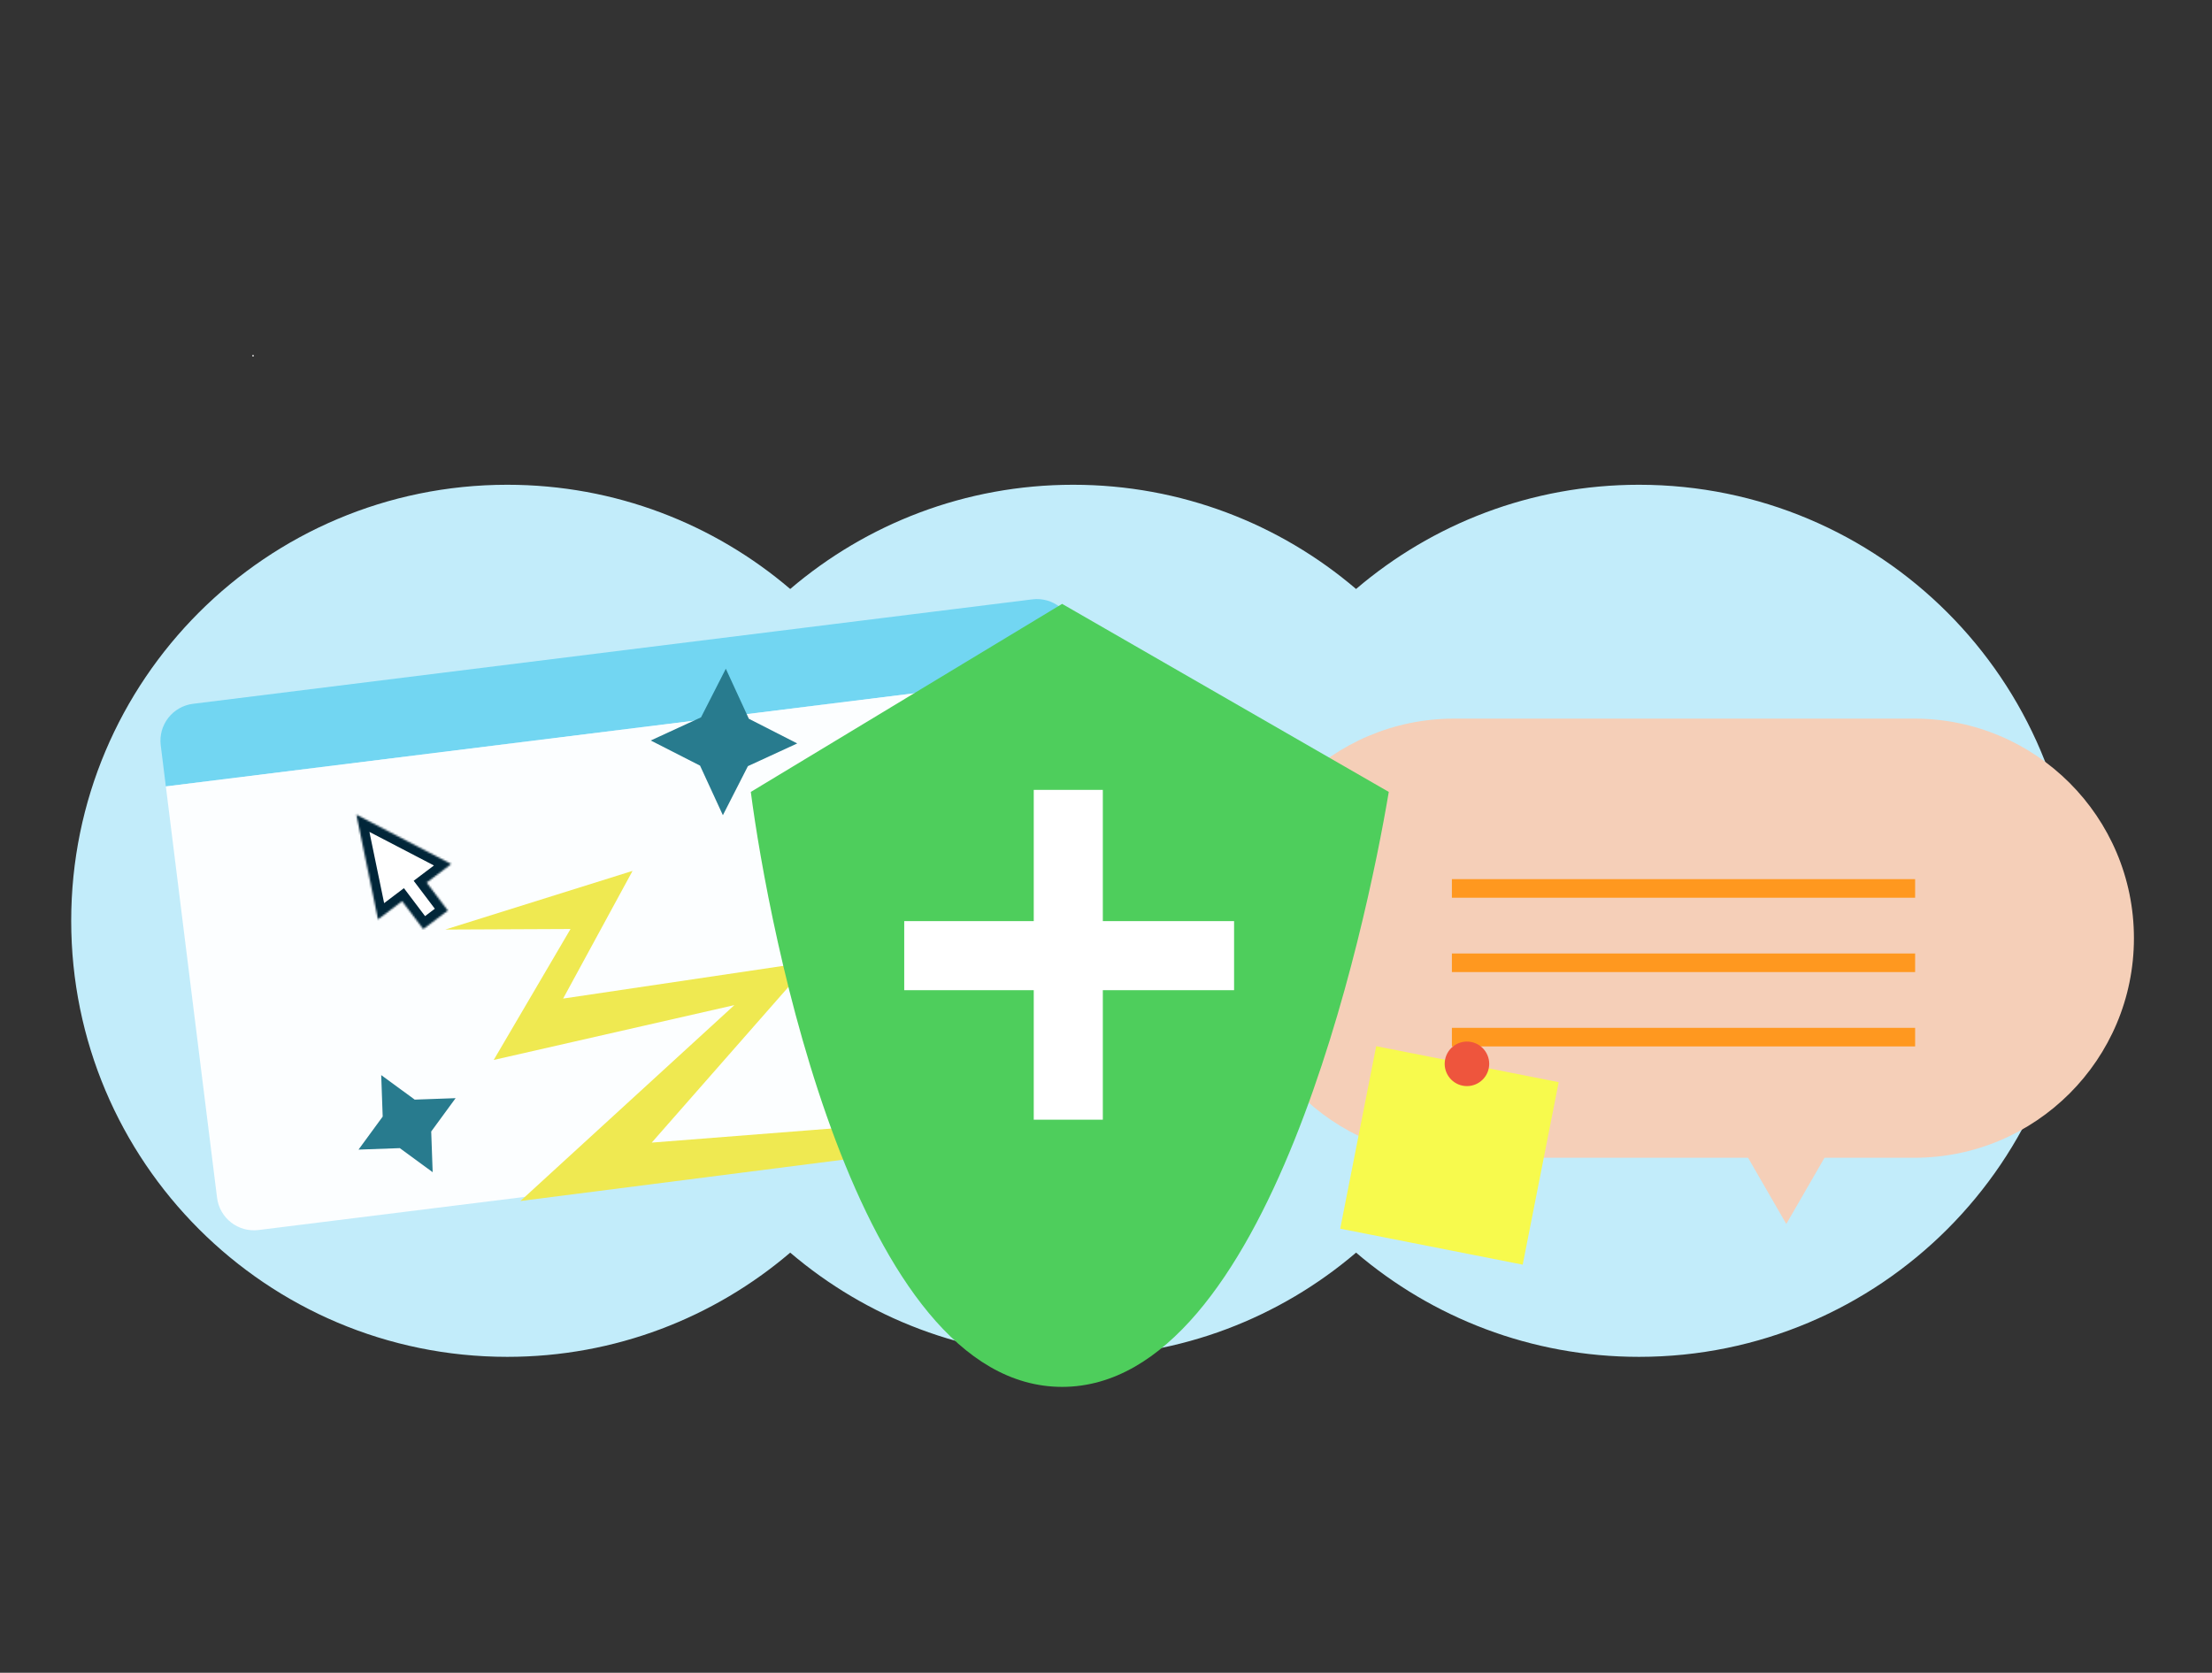
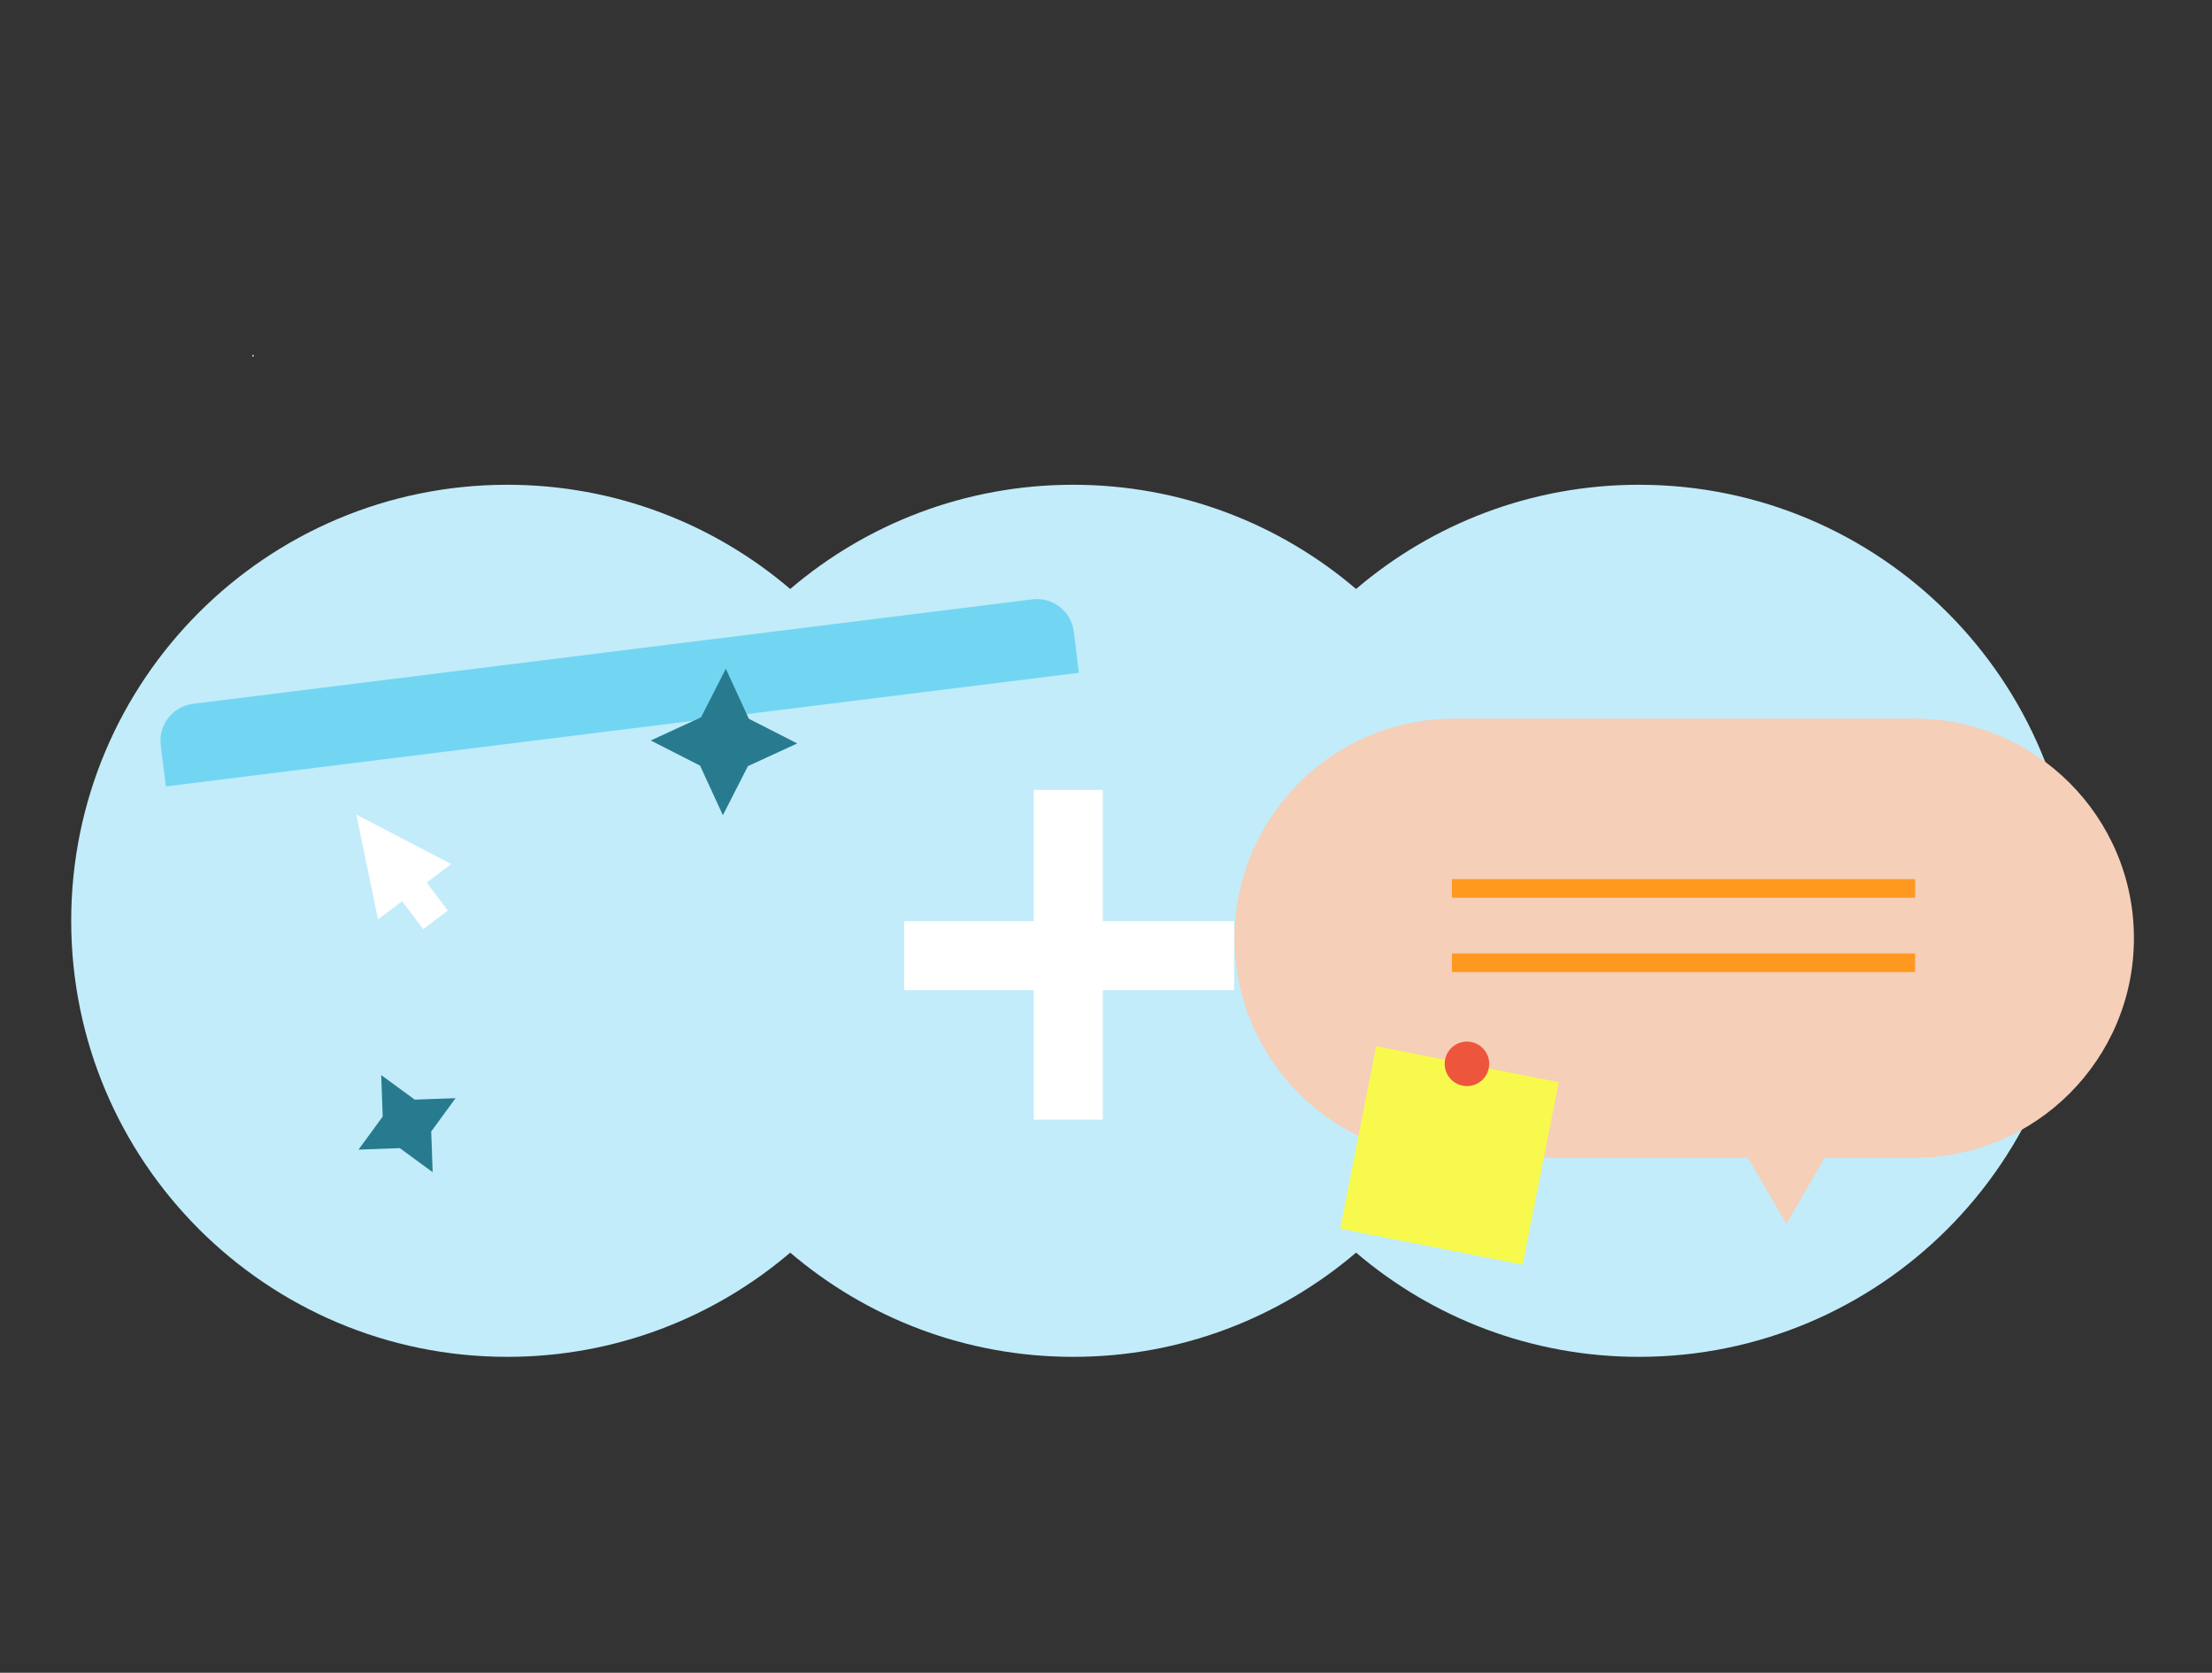
<svg xmlns="http://www.w3.org/2000/svg" width="1190" height="900" viewBox="0 0 1190 900" fill="none">
  <rect x="0" y="0" width="1190" height="900" fill="#333333" stroke="none" />
  <path fill-rule="evenodd" clip-rule="evenodd" d="M425.116 673.946C384.145 708.91 330.992 730.018 272.908 730.018C143.341 730.018 38.306 624.983 38.306 495.415C38.306 365.848 143.341 260.812 272.908 260.812C330.992 260.812 384.145 281.92 425.116 316.884C466.087 281.92 519.24 260.813 577.323 260.813C635.407 260.813 688.56 281.921 729.531 316.884C770.502 281.921 823.655 260.813 881.738 260.813C1011.31 260.813 1116.34 365.848 1116.34 495.415C1116.34 624.983 1011.31 730.018 881.738 730.018C823.655 730.018 770.502 708.91 729.531 673.946C688.56 708.91 635.407 730.018 577.323 730.018C519.24 730.018 466.087 708.91 425.116 673.946Z" fill="#C2ECFA" />
  <path fill-rule="evenodd" clip-rule="evenodd" d="M782.317 386.636C717.074 386.636 664.184 439.526 664.184 504.769C664.184 570.013 717.074 622.903 782.317 622.903H940.418L960.982 658.521L981.546 622.903H1029.87C1095.11 622.903 1148 570.013 1148 504.769C1148 439.526 1095.11 386.636 1029.87 386.636H782.317Z" fill="#F5CFB8" />
  <rect x="135.719" y="191" width="0.811" height="0.811" fill="#D9D9D9" />
  <line x1="781.079" y1="478" x2="1030.29" y2="478" stroke="#FF981F" stroke-width="10" />
  <line x1="781.079" y1="518" x2="1030.29" y2="518" stroke="#FF981F" stroke-width="10" />
-   <line x1="781.079" y1="558" x2="1030.29" y2="558" stroke="#FF981F" stroke-width="10" />
  <rect x="740.353" y="562.881" width="100.068" height="100.068" transform="rotate(11.151 740.353 562.881)" fill="#F7FA4D" />
  <circle cx="789.18" cy="572.37" r="11.977" transform="rotate(11.151 789.18 572.37)" fill="#EE553D" />
  <path d="M86.47 400.983C85.106 390.021 92.886 380.03 103.847 378.666L555.363 322.47C566.324 321.106 576.316 328.886 577.68 339.847L580.434 361.976L89.224 423.112L86.47 400.983Z" fill="#72D6F2" />
-   <path d="M607.977 583.269C609.341 594.23 601.561 604.222 590.6 605.586L139.084 661.781C128.122 663.146 118.131 655.366 116.767 644.405L89.225 423.112L580.435 361.976L607.977 583.269Z" fill="#FCFEFF" />
-   <path d="M279.962 646.17L454.126 623.875L464.625 615.449L474.973 608.081L460.313 606.156L350.618 614.746L436.035 517.479L302.95 537.255L340.297 468.556L239.517 500.131L306.923 499.832L265.6 570.283L395.072 540.778L279.962 646.17Z" fill="#EFE951" />
  <path fill-rule="evenodd" clip-rule="evenodd" d="M376.613 411.934L350.082 398.402L377.136 385.946L390.474 359.795L402.868 386.713L428.889 399.985L402.357 412.201L388.892 438.602L376.613 411.934Z" fill="#287B8E" />
  <mask id="path-13-inside-1_439_940" fill="white">
    <path fill-rule="evenodd" clip-rule="evenodd" d="M242.777 464.862L191.707 438.286L203.362 494.665L216.328 484.861L227.703 499.904L240.933 489.9L229.558 474.857L242.777 464.862Z" />
  </mask>
  <path fill-rule="evenodd" clip-rule="evenodd" d="M242.777 464.862L191.707 438.286L203.362 494.665L216.328 484.861L227.703 499.904L240.933 489.9L229.558 474.857L242.777 464.862Z" fill="white" />
-   <path d="M191.707 438.286L194.015 433.851L184.68 428.993L186.811 439.299L191.707 438.286ZM242.777 464.862L245.793 468.85L252.103 464.078L245.085 460.426L242.777 464.862ZM203.362 494.665L198.466 495.677L200.068 503.425L206.378 498.653L203.362 494.665ZM216.328 484.861L220.316 481.845L217.301 477.857L213.312 480.873L216.328 484.861ZM227.703 499.904L223.715 502.92L226.73 506.908L230.719 503.892L227.703 499.904ZM240.933 489.9L243.949 493.888L247.937 490.873L244.921 486.884L240.933 489.9ZM229.558 474.857L226.543 470.869L222.554 473.884L225.57 477.873L229.558 474.857ZM189.399 442.722L240.469 469.297L245.085 460.426L194.015 433.851L189.399 442.722ZM208.259 493.652L196.604 437.274L186.811 439.299L198.466 495.677L208.259 493.652ZM213.312 480.873L200.347 490.677L206.378 498.653L219.344 488.849L213.312 480.873ZM231.691 496.888L220.316 481.845L212.34 487.876L223.715 502.92L231.691 496.888ZM237.917 485.912L224.687 495.916L230.719 503.892L243.949 493.888L237.917 485.912ZM225.57 477.873L236.945 492.916L244.921 486.884L233.546 471.841L225.57 477.873ZM239.761 460.873L226.543 470.869L232.574 478.845L245.793 468.85L239.761 460.873Z" fill="#012639" mask="url(#path-13-inside-1_439_940)" />
  <path fill-rule="evenodd" clip-rule="evenodd" d="M223.106 591.623L205.082 578.428L205.88 600.75L192.873 618.517L215.086 617.723L232.763 630.664L231.981 608.77L245.109 590.836L223.106 591.623Z" fill="#287B8E" />
-   <path d="M571.394 324.899L403.915 426.072C413.44 499.344 460.267 746.175 571.372 746.175C682.478 746.175 734.835 499.344 747.126 426.072L571.394 324.899Z" fill="#4ECE5C" />
  <path fill-rule="evenodd" clip-rule="evenodd" d="M593.293 495.582V424.973H556.13V495.582H486.45V532.745H556.13V602.425H593.293V532.745H663.902V495.582H593.293Z" fill="white" />
</svg>